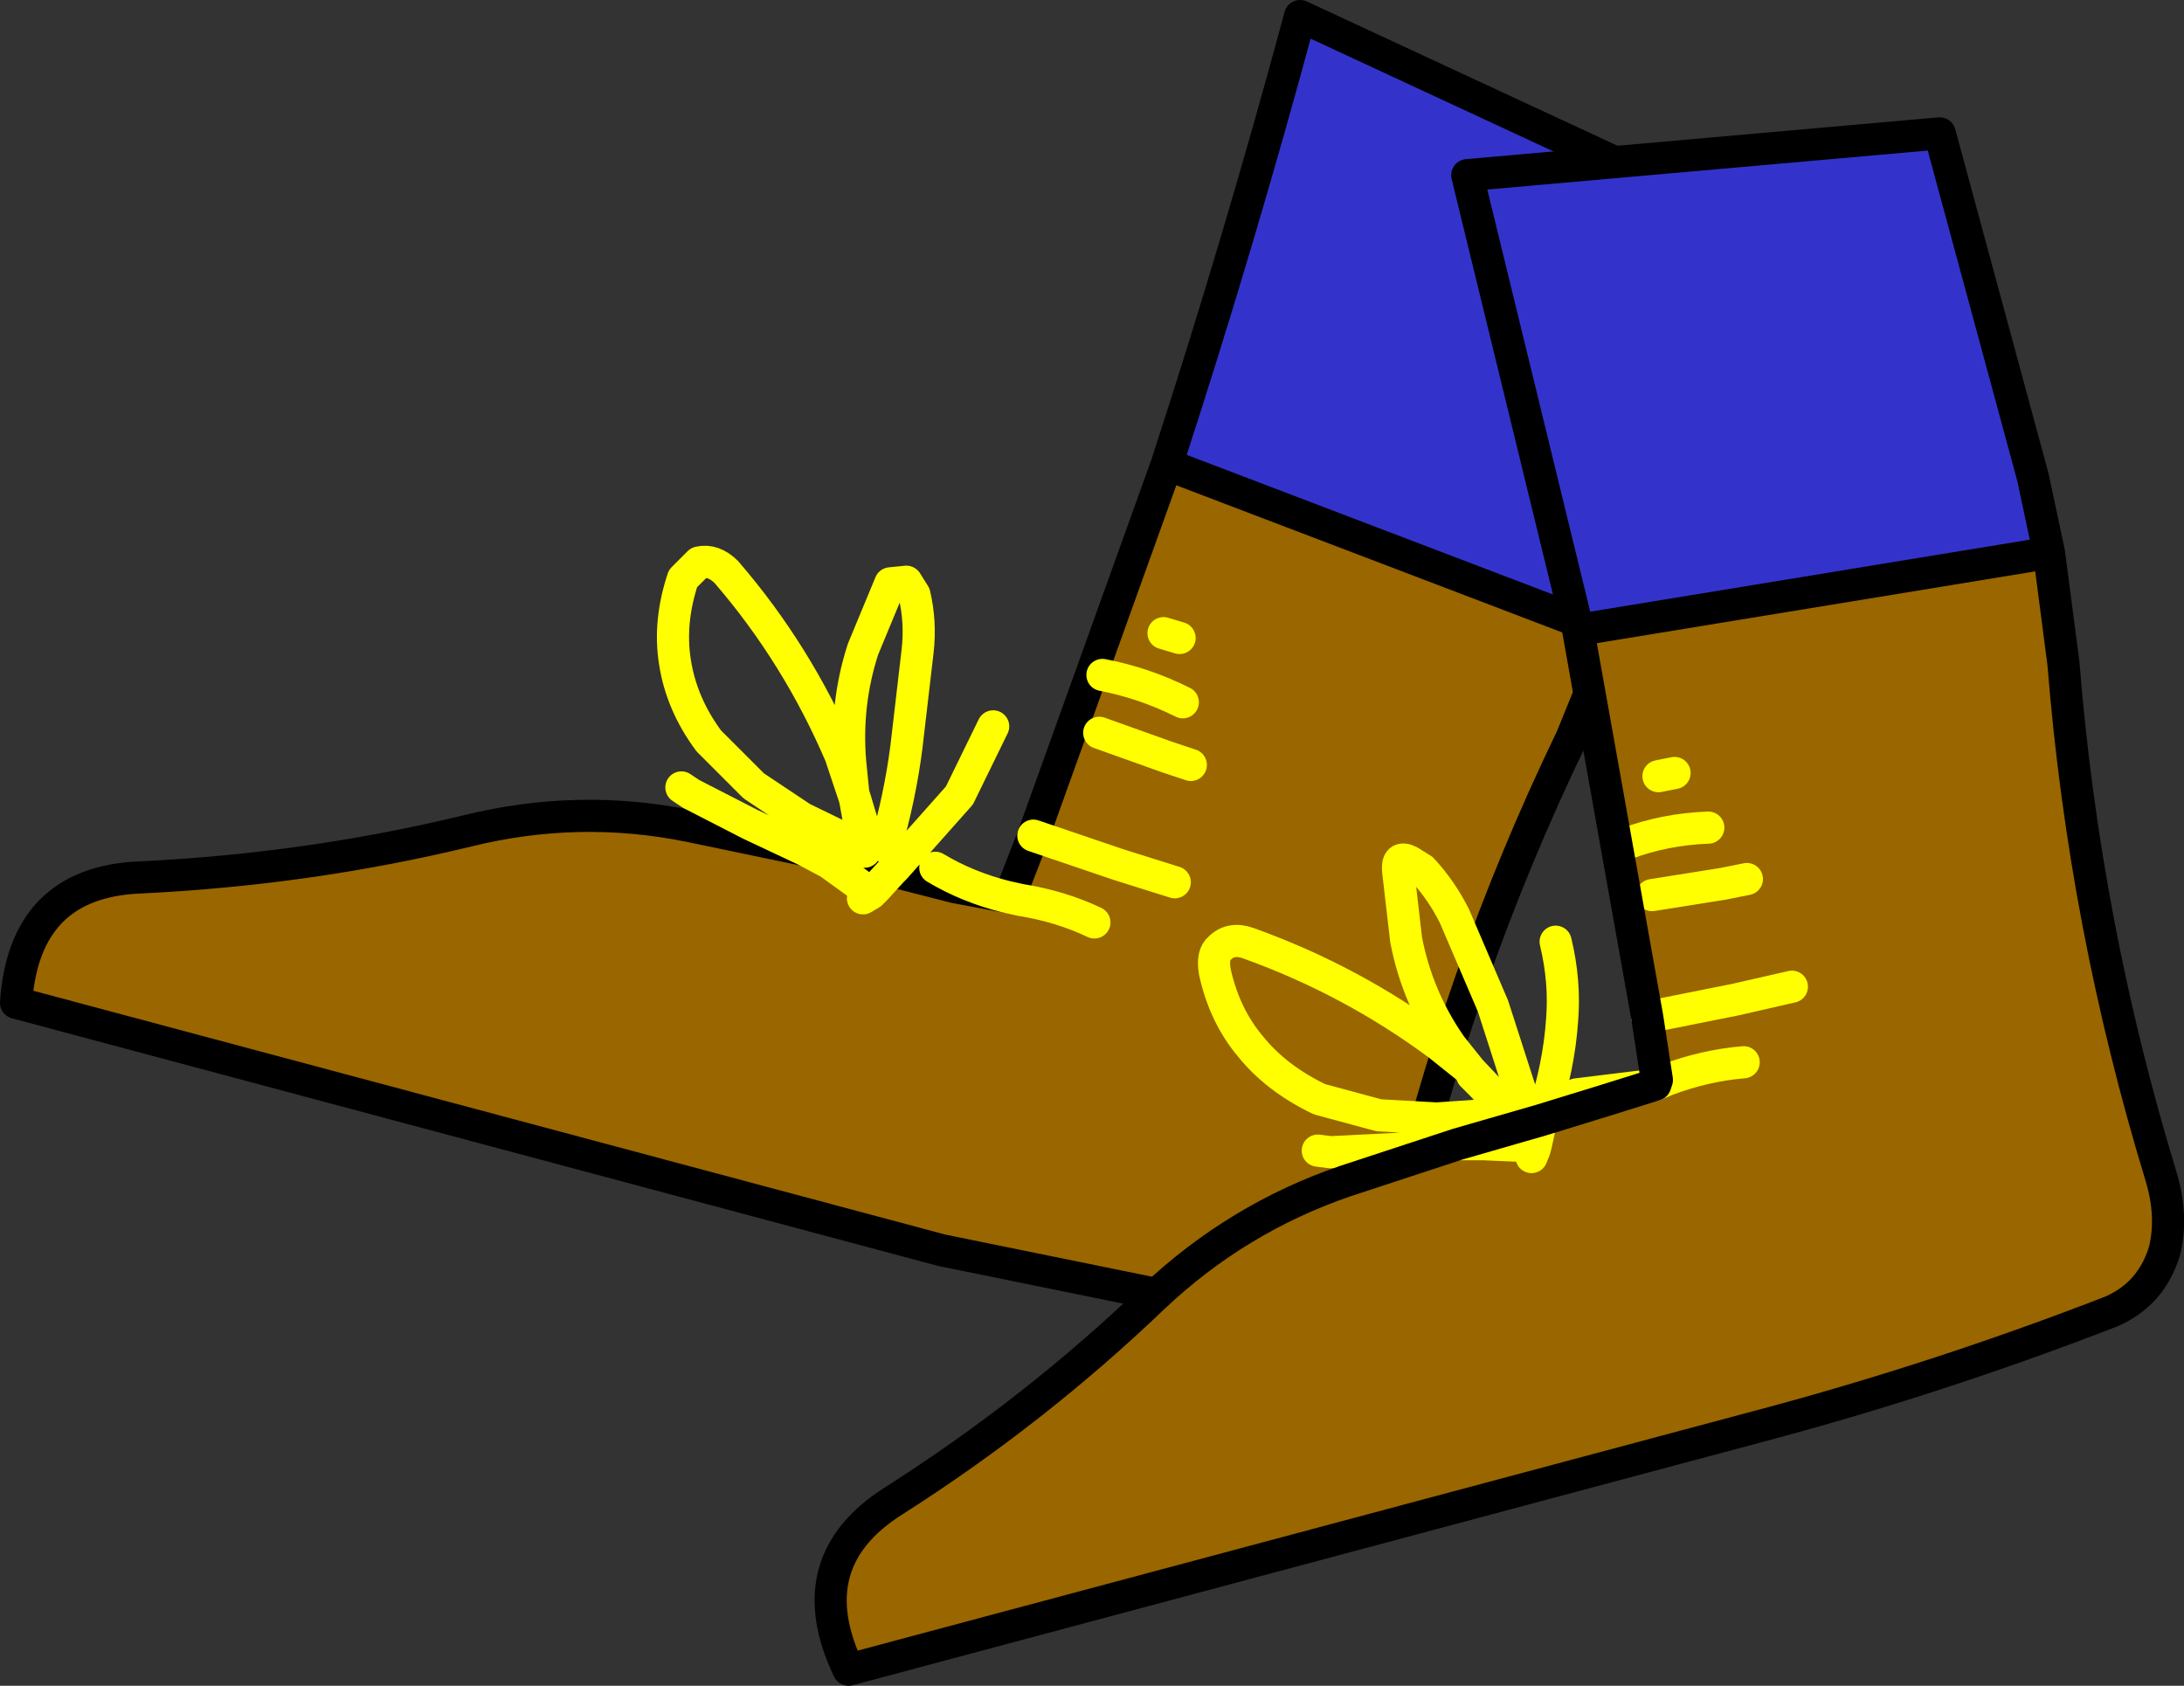
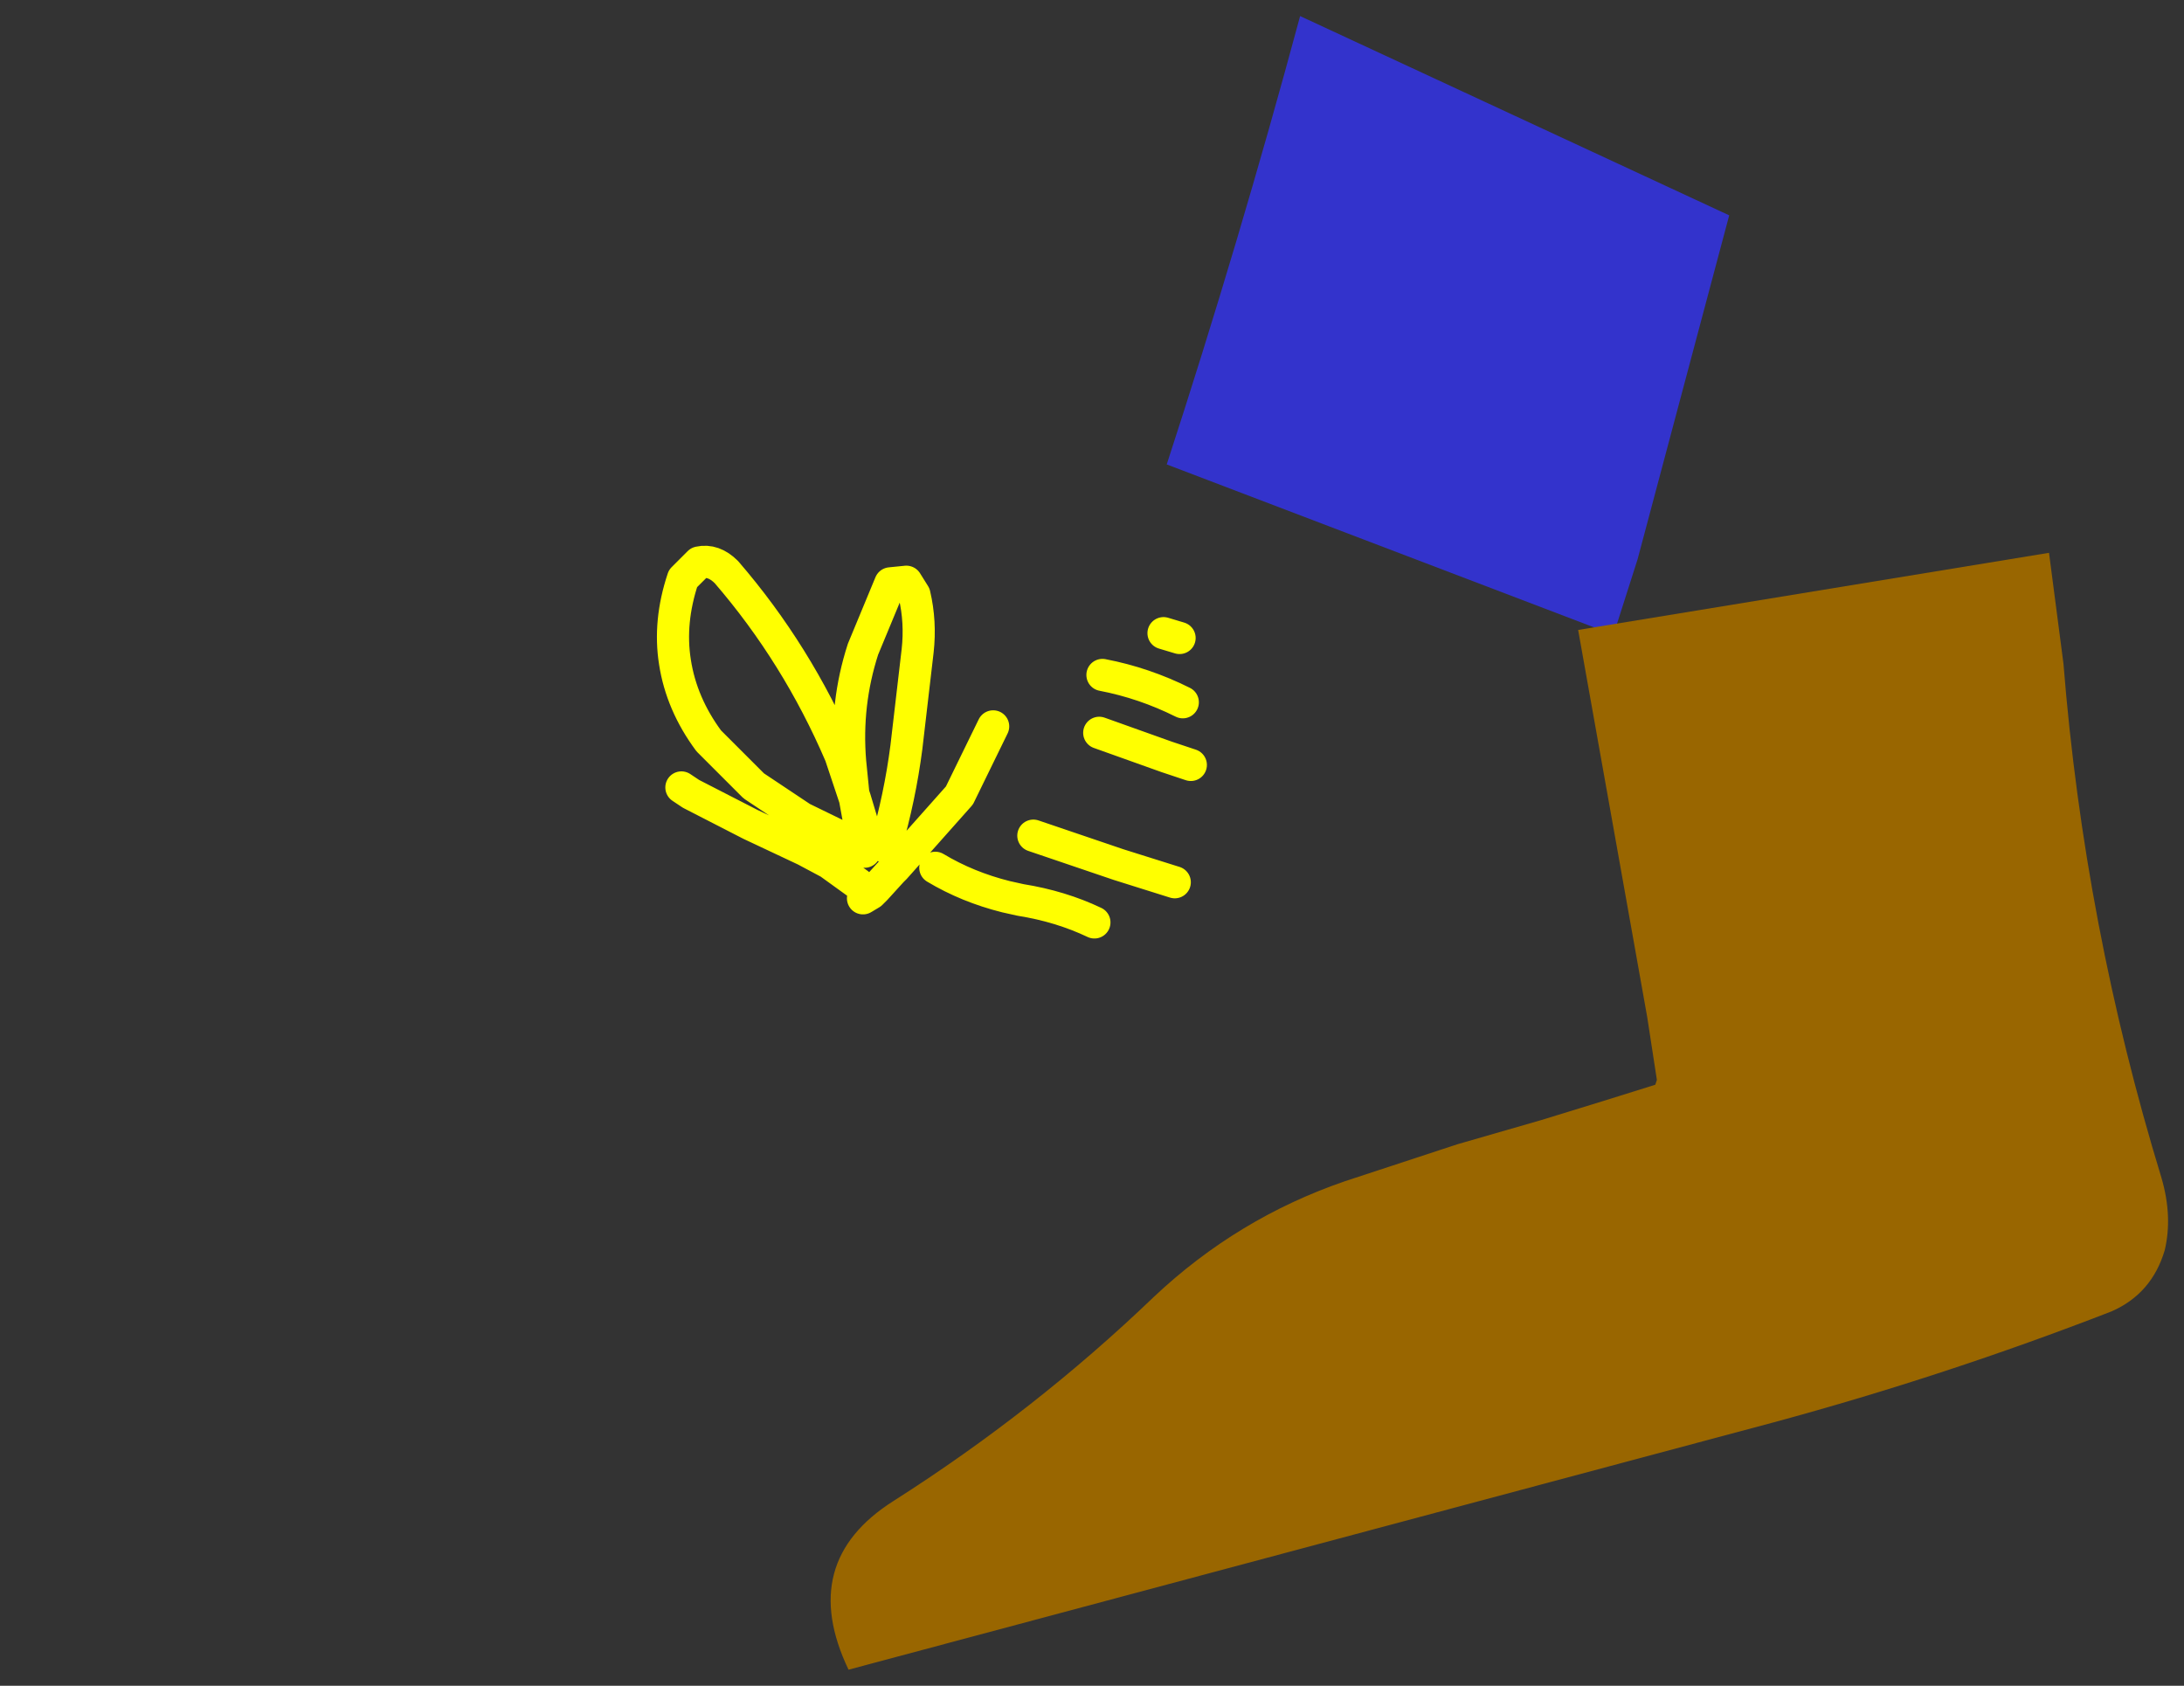
<svg xmlns="http://www.w3.org/2000/svg" height="52.45px" width="67.95px">
  <rect width="100%" height="100%" fill="#333333" stroke="none" />
  <g transform="matrix(1.0, 0.0, 0.0, 1.0, 41.45, 19.75)">
    <path d="M-5.15 -5.3 Q-2.9 -12.2 -1.0 -19.25 L12.35 -13.05 9.5 -2.35 8.75 0.0 -5.15 -5.3" fill="#3333cc" fill-rule="evenodd" stroke="none" />
-     <path d="M-5.15 -5.3 L8.75 0.0 7.45 3.2 Q3.9 10.55 2.05 18.6 1.75 19.8 1.0 20.6 0.0 21.55 -1.35 21.35 L-12.15 19.15 -40.95 11.45 Q-40.7 7.7 -37.1 7.55 -31.85 7.3 -26.9 6.1 -23.45 5.25 -20.0 5.95 L-16.4 6.7 -15.65 7.1 -14.75 7.75 -15.65 7.1 -16.4 6.7 -13.7 7.35 -11.75 7.85 -10.15 8.15 -10.0 8.05 -9.3 6.25 -6.65 7.15 -4.9 7.7 -6.65 7.15 -9.3 6.25 -5.15 -5.3 M-4.4 4.05 L-5.15 3.8 -7.25 3.05 -5.15 3.8 -4.4 4.05 M-4.65 2.1 Q-5.85 1.5 -7.15 1.25 -5.85 1.5 -4.65 2.1 M-7.4 8.95 Q-8.45 8.45 -9.7 8.25 L-10.15 8.15 -9.7 8.25 Q-8.45 8.45 -7.4 8.95 M-14.6 8.2 L-14.35 8.05 -14.2 7.9 -13.7 7.35 -14.2 7.9 -14.35 8.05 -14.6 8.2 M-4.75 0.1 L-5.25 -0.05 -4.75 0.1" fill="#996600" fill-rule="evenodd" stroke="none" />
-     <path d="M8.75 0.0 L9.5 -2.35 12.35 -13.05 -1.0 -19.25 Q-2.9 -12.2 -5.15 -5.3 L8.75 0.0 7.45 3.2 Q3.9 10.55 2.05 18.6 1.75 19.8 1.0 20.6 0.0 21.55 -1.35 21.35 L-12.15 19.15 -40.95 11.45 Q-40.7 7.7 -37.1 7.55 -31.85 7.3 -26.9 6.1 -23.45 5.25 -20.0 5.95 L-16.4 6.7 -13.7 7.35 -11.75 7.85 -10.15 8.15 -10.0 8.05 -9.3 6.25 -5.15 -5.3" fill="none" stroke="#000000" stroke-linecap="round" stroke-linejoin="round" stroke-width="1.0" />
    <path d="M-16.4 6.7 L-18.1 5.9 -19.95 4.95 -20.25 4.75 M-13.9 6.6 Q-13.45 5.05 -13.25 3.5 L-12.9 0.5 Q-12.8 -0.4 -13.0 -1.25 L-13.25 -1.65 -13.75 -1.6 -14.6 0.45 Q-15.15 2.15 -15.0 3.95 L-14.9 4.95 -14.85 5.1 -14.55 6.1 -14.55 6.7 -14.55 6.75 -14.55 6.65 -16.5 5.7 -18.0 4.7 -19.4 3.3 Q-20.25 2.15 -20.45 0.85 -20.65 -0.4 -20.2 -1.75 L-19.7 -2.25 Q-19.25 -2.35 -18.85 -1.95 -16.65 0.6 -15.3 3.75 L-14.9 4.95 M-10.15 8.15 L-9.7 8.25 Q-8.45 8.45 -7.4 8.95 M-7.15 1.25 Q-5.85 1.5 -4.65 2.1 M-9.3 6.25 L-6.65 7.15 -4.9 7.7 M-7.25 3.05 L-5.15 3.8 -4.4 4.05 M-14.85 5.1 L-14.75 5.65 -14.65 6.15 -14.55 6.65 -14.55 6.7 M-10.55 2.85 L-11.6 5.0 -13.6 7.25 -13.7 7.35 -14.2 7.9 -14.35 8.05 -14.6 8.2 M-10.15 8.15 Q-11.35 7.85 -12.35 7.25 M-16.4 6.7 L-15.65 7.1 -14.75 7.75 M-5.25 -0.05 L-4.75 0.1" fill="none" stroke="#ffff00" stroke-linecap="round" stroke-linejoin="round" stroke-width="1.0" />
    <path d="M7.65 -0.15 L22.3 -2.55 22.75 0.9 Q23.4 9.05 25.8 16.9 26.15 18.1 25.9 19.15 25.5 20.5 24.25 21.05 19.1 23.05 13.75 24.5 L-15.05 32.2 Q-16.65 28.85 -13.65 26.95 -9.25 24.15 -5.55 20.6 -2.95 18.15 0.4 17.0 L3.9 15.85 4.7 15.85 5.85 15.9 4.7 15.85 3.9 15.85 6.5 15.1 8.45 14.5 10.05 14.0 10.1 13.85 9.8 11.9 12.55 11.35 14.3 10.95 12.55 11.35 9.8 11.9 7.65 -0.15 M12.9 7.6 L12.15 7.75 9.95 8.1 12.15 7.75 12.9 7.6 M11.7 6.0 Q10.35 6.05 9.15 6.5 10.35 6.05 11.7 6.0 M10.65 4.3 L10.15 4.4 10.65 4.3 M6.2 16.25 L6.3 16.0 6.35 15.8 6.5 15.1 6.35 15.8 6.3 16.0 6.2 16.25 M12.8 13.3 Q11.6 13.4 10.4 13.85 L10.05 14.0 10.4 13.85 Q11.6 13.4 12.8 13.3" fill="#996600" fill-rule="evenodd" stroke="none" />
-     <path d="M7.65 -0.15 L4.2 -14.3 18.9 -15.6 21.8 -4.9 22.3 -2.55 7.65 -0.15" fill="#3333cc" fill-rule="evenodd" stroke="none" />
-     <path d="M3.9 15.85 L1.95 16.0 -0.05 16.1 -0.45 16.05 M10.15 4.4 L10.65 4.3 M9.15 6.5 Q10.35 6.05 11.7 6.0 M9.95 8.1 L12.15 7.75 12.9 7.6 M5.95 14.5 L5.0 11.55 3.8 8.75 Q3.4 7.95 2.8 7.3 L2.4 7.05 Q2.0 6.85 2.05 7.35 L2.3 9.5 Q2.65 11.3 3.7 12.8 L4.3 13.55 5.15 14.45 5.45 14.9 5.5 15.0 5.45 14.9 3.25 15.05 1.45 14.95 -0.4 14.45 Q-1.75 13.8 -2.55 12.8 -3.35 11.85 -3.65 10.5 -3.75 9.95 -3.5 9.75 -3.15 9.4 -2.6 9.6 0.6 10.75 3.3 12.75 L4.3 13.55 4.35 13.7 4.75 14.1 5.05 14.5 5.45 14.9 M6.95 9.55 Q7.25 10.8 7.15 12.0 7.05 13.45 6.55 14.95 L6.5 15.1 6.35 15.8 6.3 16.0 6.2 16.25 M10.05 14.0 L7.6 14.3 M5.85 15.9 L4.7 15.85 3.9 15.85 M10.05 14.0 L10.4 13.85 Q11.6 13.4 12.8 13.3 M9.8 11.9 L12.55 11.35 14.3 10.95" fill="none" stroke="#ffff00" stroke-linecap="round" stroke-linejoin="round" stroke-width="1.0" />
-     <path d="M22.3 -2.55 L21.8 -4.9 18.9 -15.6 4.2 -14.3 7.65 -0.15 22.3 -2.55 22.75 0.9 Q23.4 9.05 25.8 16.9 26.15 18.1 25.9 19.15 25.5 20.5 24.25 21.05 19.1 23.05 13.75 24.5 L-15.05 32.2 Q-16.65 28.85 -13.65 26.95 -9.25 24.15 -5.55 20.6 -2.95 18.15 0.4 17.0 L3.9 15.85 6.5 15.1 8.45 14.5 10.05 14.0 10.1 13.85 9.8 11.9 7.65 -0.15" fill="none" stroke="#000000" stroke-linecap="round" stroke-linejoin="round" stroke-width="1.0" />
  </g>
</svg>